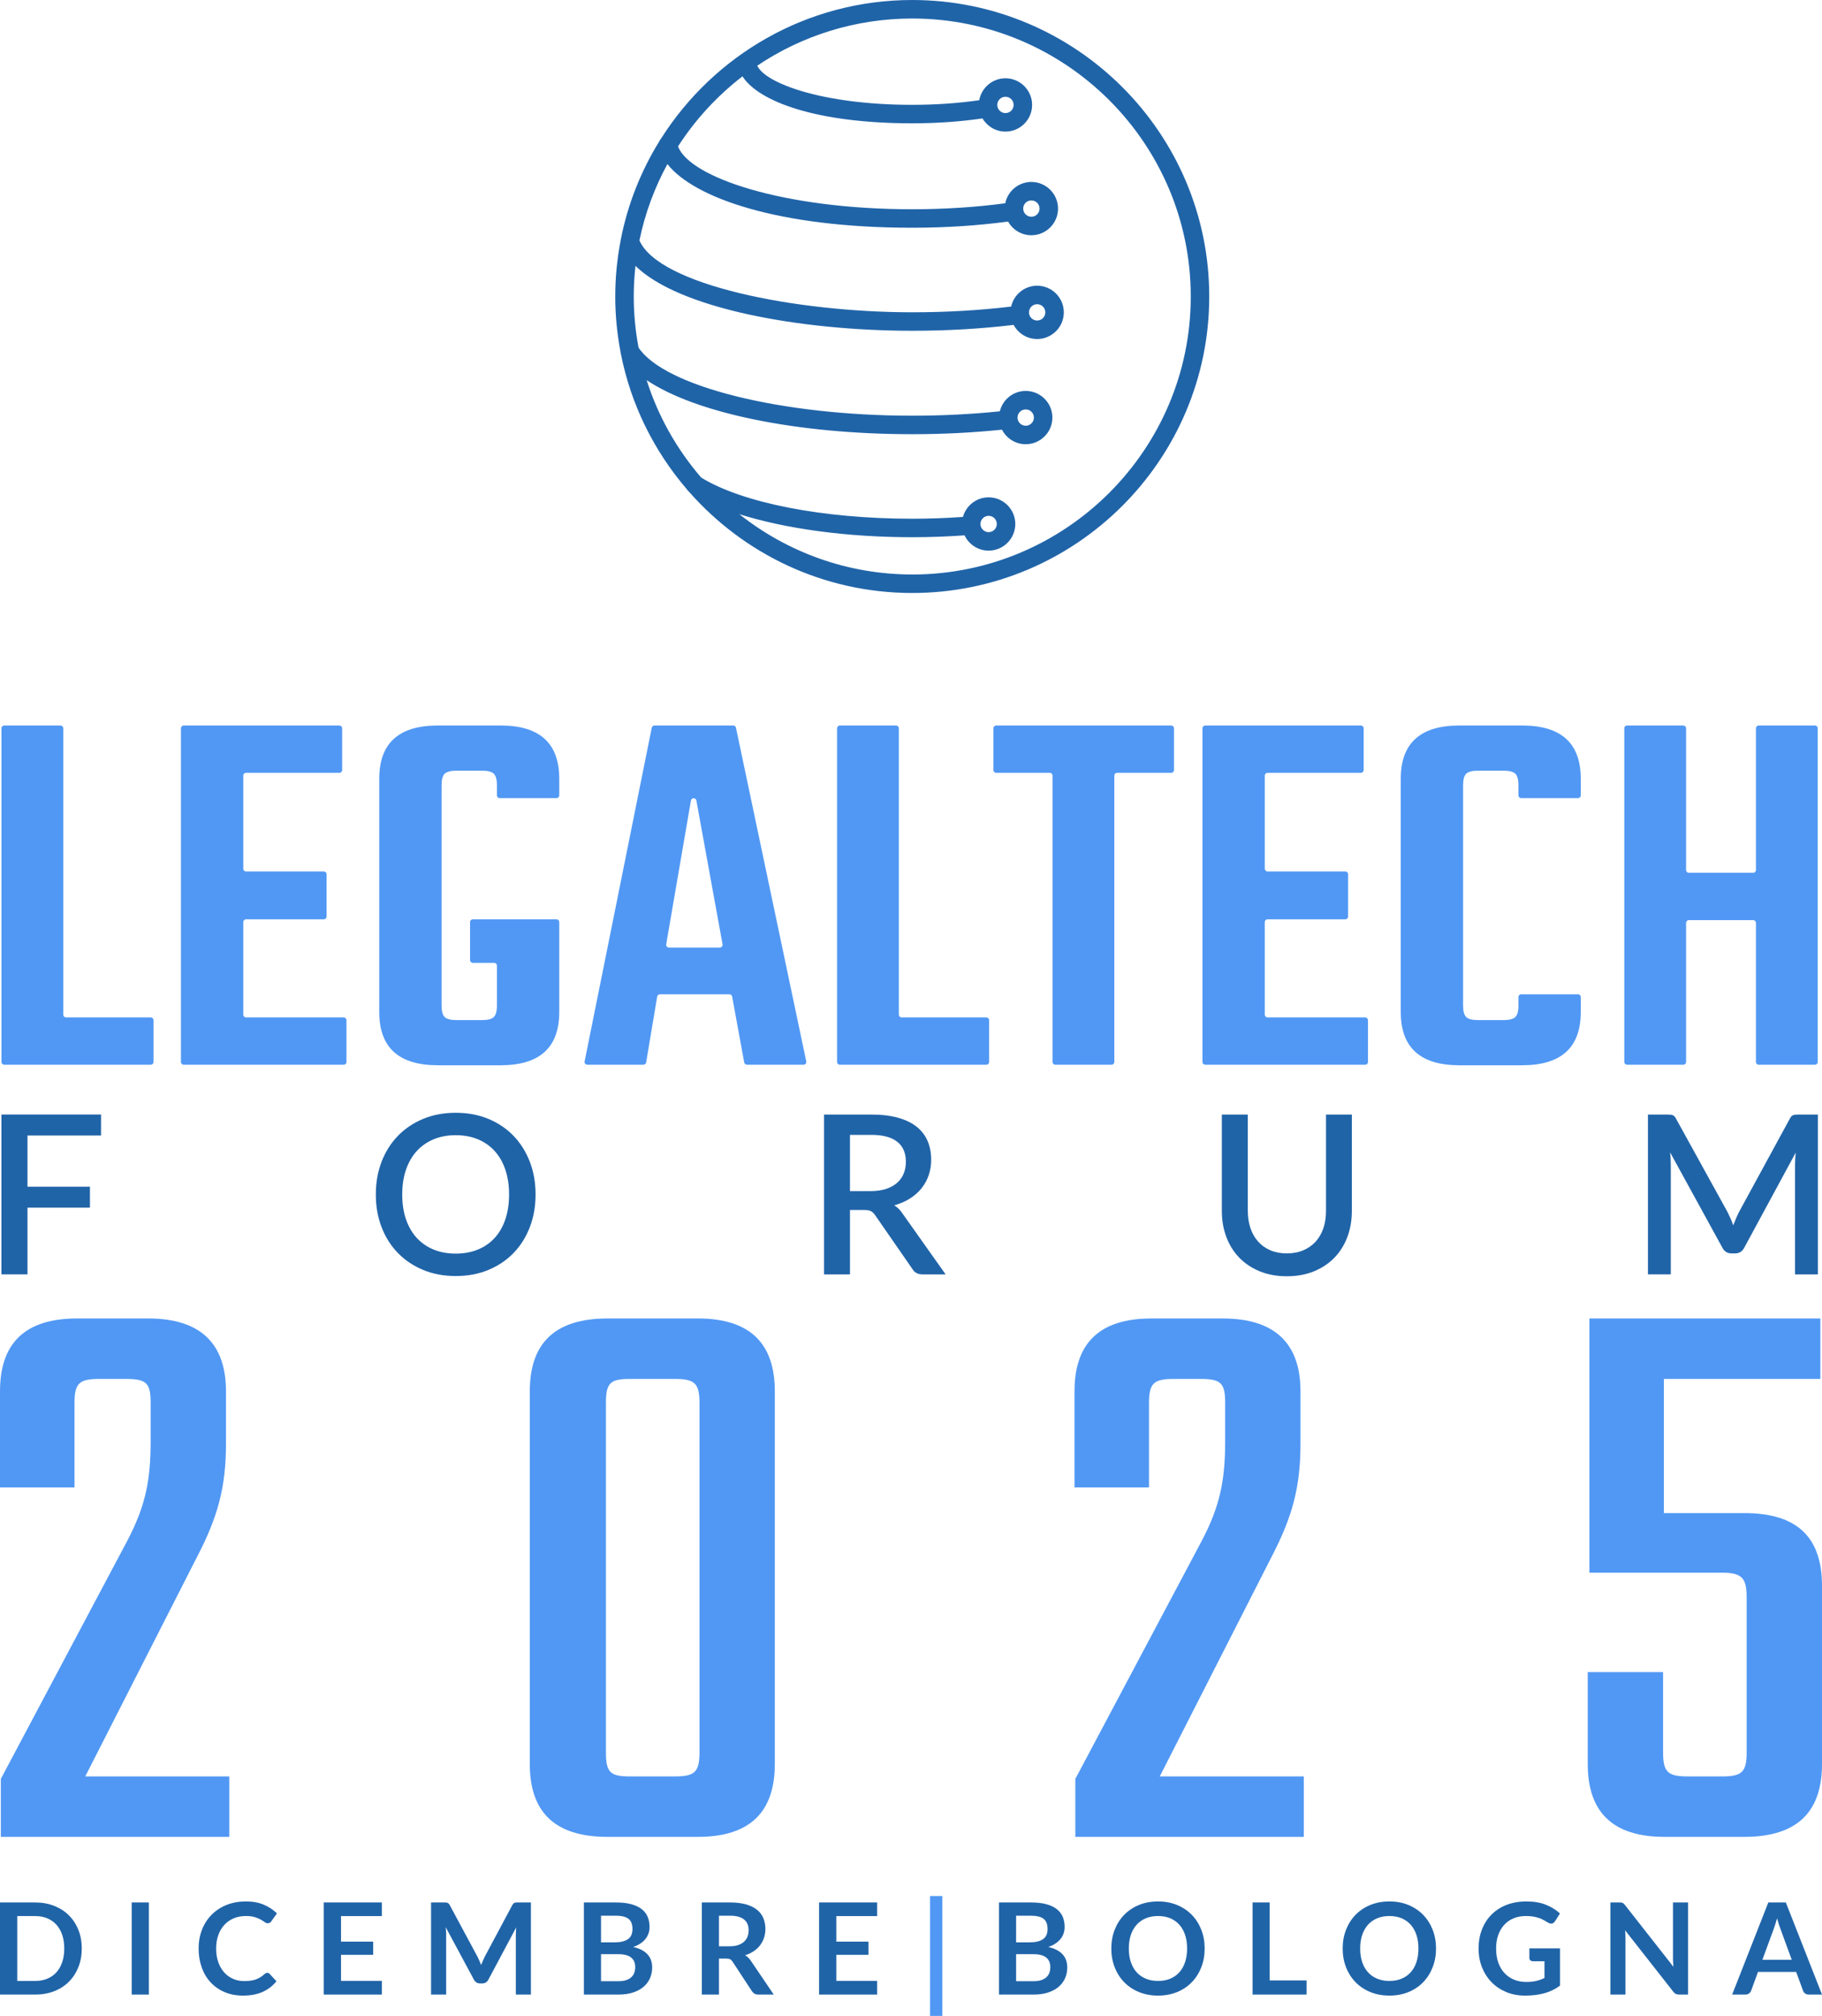
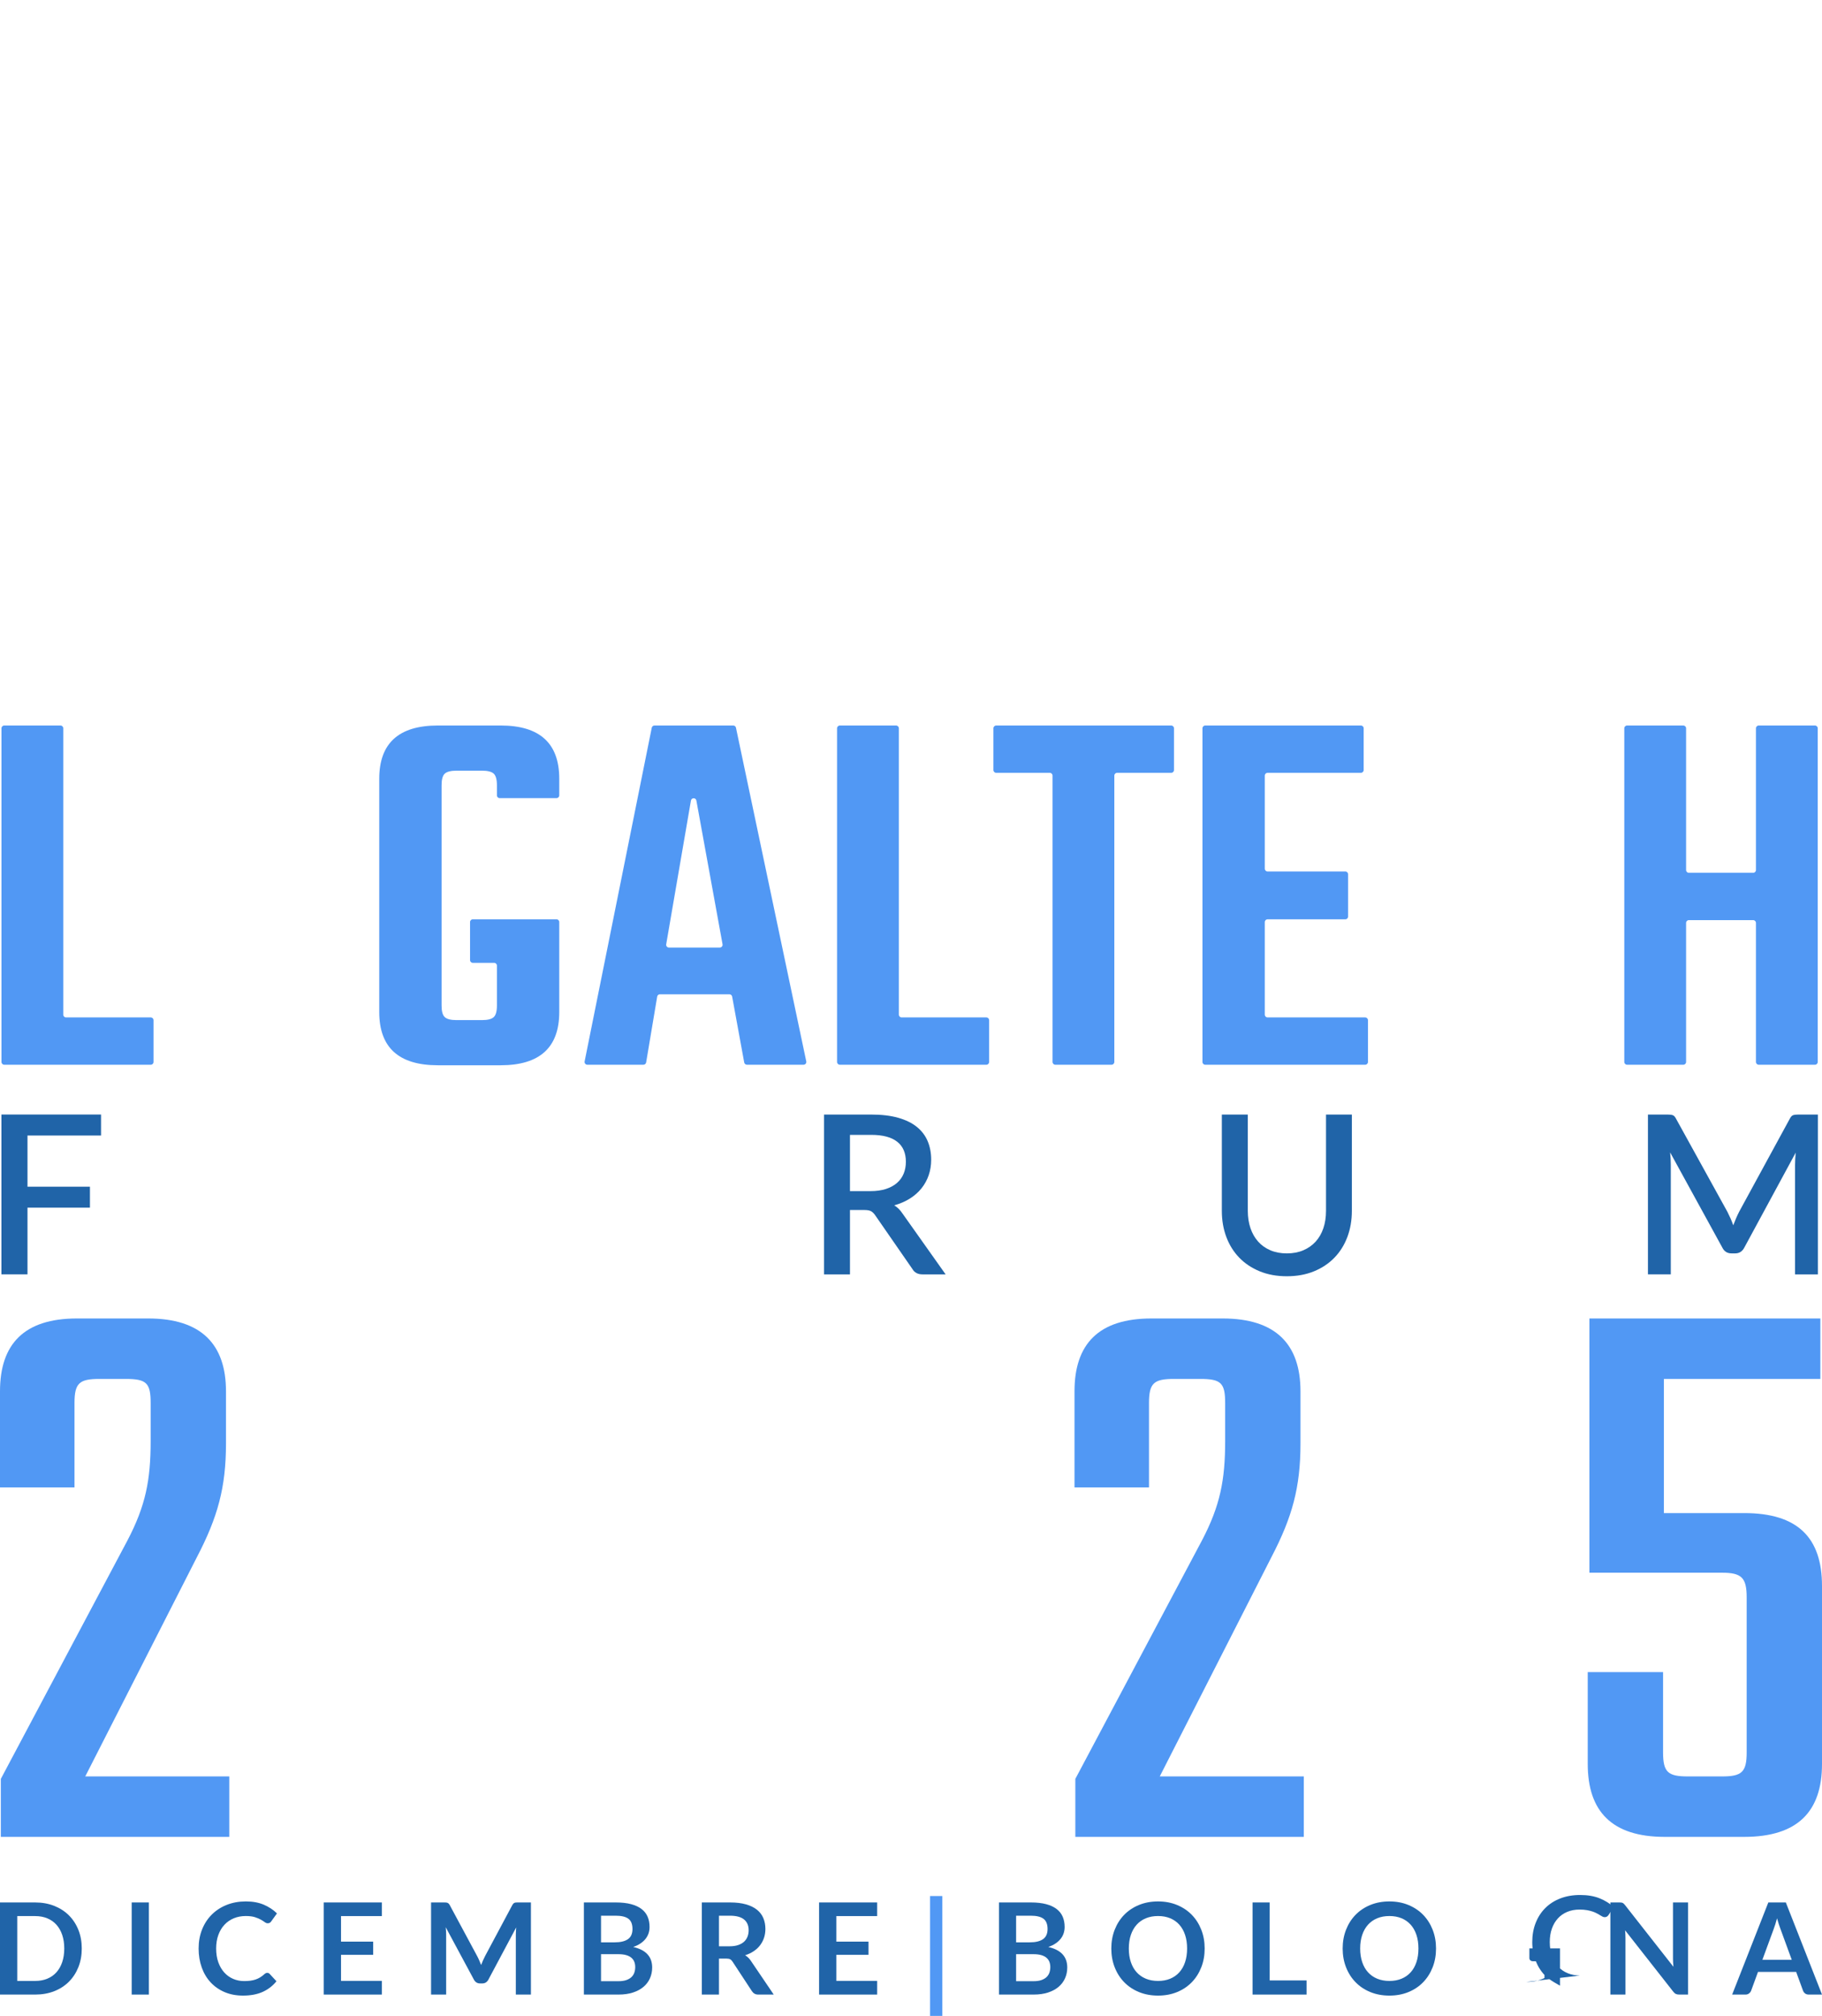
<svg xmlns="http://www.w3.org/2000/svg" id="Layer_2" data-name="Layer 2" viewBox="0 0 382.363 422.877">
  <defs>
    <style>
      .cls-1 {
        fill: #2064a8;
      }

      .cls-2 {
        fill: #5198f4;
      }
    </style>
  </defs>
  <g id="Layer_1-2" data-name="Layer 1">
    <g>
      <g>
        <path class="cls-2" d="M13.857,213.424h17.785c.32,0,.58.26.58.58v8.764c0,.32-.26.58-.58.58H.889c-.32,0-.58-.26-.58-.58v-69.998c0-.32.26-.58.58-.58h11.808c.32,0,.58.26.58.58v60.074c0,.32.26.58.58.58Z" />
-         <path class="cls-2" d="M51.635,213.424h20.491c.32,0,.58.26.58.58v8.764c0,.32-.26.58-.58.58h-33.573c-.32,0-.58-.26-.58-.58v-69.998c0-.32.26-.58.58-.58h32.671c.32,0,.58.26.58.58v8.764c0,.32-.26.58-.58.58h-19.59c-.32,0-.58.26-.58.58v19.533c0,.32.26.58.58.58h16.319c.32,0,.58.26.58.58v8.877c0,.32-.26.58-.58.58h-16.319c-.32,0-.58.26-.58.58v19.42c0,.32.26.58.58.58Z" />
        <path class="cls-2" d="M116.784,167.425h-11.921c-.32,0-.58-.26-.58-.58v-2.138c0-1.202-.226-2.01-.677-2.425-.45-.412-1.279-.619-2.48-.619h-5.3c-1.205,0-2.03.208-2.482.619-.452.415-.675,1.223-.675,2.425v46.235c0,1.204.224,2.012.675,2.425.452.414,1.277.619,2.482.619h5.3c1.201,0,2.03-.206,2.48-.619.452-.413.677-1.221.677-2.425v-8.385c0-.32-.26-.58-.58-.58h-4.479c-.32,0-.58-.26-.58-.58v-7.974c0-.32.26-.58.58-.58h17.561c.32,0,.58.26.58.58v18.873c0,7.442-4.099,11.164-12.292,11.164h-13.193c-8.195,0-12.292-3.722-12.292-11.164v-48.943c0-7.442,4.097-11.164,12.292-11.164h13.193c8.193,0,12.292,3.722,12.292,11.164v3.492c0,.32-.26.58-.58.58Z" />
        <path class="cls-2" d="M156.18,222.872l-2.532-13.822c-.05-.275-.291-.476-.571-.476h-14.589c-.283,0-.525.205-.572.484l-2.317,13.805c-.047.279-.289.484-.572.484h-11.77c-.366,0-.641-.335-.569-.695l14.089-69.998c.055-.271.292-.466.569-.466h16.534c.274,0,.511.192.568.46l14.753,69.998c.076.361-.199.7-.568.7h-11.883c-.28,0-.52-.2-.571-.476ZM140.379,198.764h10.682c.362,0,.636-.328.571-.684l-5.492-30.151c-.116-.638-1.032-.634-1.142.006l-5.191,30.151c-.061.354.212.678.572.678Z" />
        <path class="cls-2" d="M189.213,213.424h17.786c.32,0,.58.26.58.58v8.764c0,.32-.26.58-.58.58h-30.754c-.32,0-.58-.26-.58-.58v-69.998c0-.32.26-.58.58-.58h11.807c.32,0,.58.26.58.58v60.074c0,.32.26.58.58.58Z" />
        <path class="cls-2" d="M246.371,152.77v8.764c0,.32-.26.58-.58.58h-11.358c-.32,0-.58.26-.58.58v60.074c0,.32-.26.58-.58.58h-11.807c-.32,0-.58-.26-.58-.58v-60.074c0-.32-.26-.58-.58-.58h-11.246c-.32,0-.58-.26-.58-.58v-8.764c0-.32.26-.58.58-.58h36.731c.32,0,.58.26.58.58Z" />
        <path class="cls-2" d="M266.01,213.424h20.49c.32,0,.58.26.58.58v8.764c0,.32-.26.58-.58.58h-33.572c-.32,0-.58-.26-.58-.58v-69.998c0-.32.26-.58.58-.58h32.67c.32,0,.58.26.58.58v8.764c0,.32-.26.58-.58.58h-19.589c-.32,0-.58.26-.58.58v19.533c0,.32.26.58.58.58h16.318c.32,0,.58.26.58.58v8.877c0,.32-.26.58-.58.58h-16.318c-.32,0-.58.26-.58.58v19.42c0,.32.26.58.58.58Z" />
-         <path class="cls-2" d="M331.158,167.425h-11.921c-.32,0-.58-.26-.58-.58v-2.138c0-1.202-.226-2.01-.677-2.425-.45-.412-1.279-.619-2.48-.619h-5.3c-1.205,0-2.03.208-2.482.619-.452.415-.675,1.223-.675,2.425v46.235c0,1.204.224,2.012.675,2.425.452.414,1.277.619,2.482.619h5.3c1.201,0,2.03-.206,2.48-.619.452-.413.677-1.221.677-2.425v-1.788c0-.32.26-.58.58-.58h11.921c.32,0,.58.26.58.58v3.142c0,7.442-4.099,11.164-12.292,11.164h-13.193c-8.195,0-12.292-3.722-12.292-11.164v-48.943c0-7.442,4.097-11.164,12.292-11.164h13.193c8.193,0,12.292,3.722,12.292,11.164v3.492c0,.32-.26.58-.58.58Z" />
        <path class="cls-2" d="M369.08,152.19h11.809c.32,0,.58.26.58.58v69.998c0,.32-.26.58-.58.58h-11.809c-.32,0-.58-.26-.58-.58v-29.175c0-.32-.26-.58-.58-.58h-13.5c-.32,0-.58.26-.58.58v29.175c0,.32-.26.58-.58.58h-11.807c-.32,0-.58-.26-.58-.58v-69.998c0-.32.26-.58.58-.58h11.807c.32,0,.58.26.58.58v29.739c0,.32.26.58.58.58h13.5c.32,0,.58-.26.58-.58v-29.739c0-.32.26-.58.58-.58Z" />
      </g>
      <g>
        <path class="cls-1" d="M5.769,238.198v10.732h13.106v4.399H5.769v13.993H.297v-33.525h20.907v4.401H5.769Z" />
-         <path class="cls-1" d="M112.394,250.56c0,2.483-.404,4.773-1.21,6.867-.808,2.095-1.945,3.9-3.41,5.414-1.468,1.513-3.228,2.697-5.285,3.551-2.056.854-4.343,1.28-6.856,1.28-2.501,0-4.777-.426-6.833-1.28-2.056-.854-3.822-2.037-5.297-3.551-1.475-1.513-2.615-3.318-3.423-5.414-.806-2.094-1.21-4.384-1.21-6.867,0-2.483.404-4.773,1.21-6.867.808-2.095,1.948-3.904,3.423-5.425,1.475-1.521,3.241-2.708,5.297-3.562,2.056-.854,4.332-1.281,6.833-1.281,2.514,0,4.8.427,6.856,1.281s3.817,2.041,5.285,3.562c1.465,1.521,2.602,3.33,3.41,5.425.806,2.094,1.21,4.384,1.21,6.867ZM106.832,250.56c0-1.925-.26-3.655-.781-5.191-.52-1.537-1.266-2.841-2.236-3.912-.97-1.071-2.145-1.893-3.527-2.468-1.382-.573-2.933-.861-4.656-.861-1.708,0-3.254.288-4.633.861-1.382.575-2.562,1.397-3.539,2.468s-1.73,2.375-2.258,3.912c-.528,1.536-.791,3.266-.791,5.191,0,1.94.263,3.678.791,5.215.528,1.536,1.281,2.837,2.258,3.899.978,1.064,2.157,1.878,3.539,2.444,1.379.567,2.925.85,4.633.85,1.723,0,3.274-.283,4.656-.85,1.382-.566,2.556-1.381,3.527-2.444.97-1.062,1.715-2.363,2.236-3.899.52-1.537.781-3.275.781-5.215Z" />
        <path class="cls-1" d="M198.443,267.323h-4.865c-.962,0-1.662-.373-2.097-1.118l-7.821-11.291c-.265-.388-.553-.667-.861-.839-.311-.171-.778-.256-1.397-.256h-3.029v13.504h-5.446v-33.525h9.872c2.203,0,4.1.225,5.691.674,1.591.451,2.898,1.091,3.923,1.921,1.023.831,1.781,1.828,2.269,2.992.49,1.163.735,2.459.735,3.888,0,1.163-.177,2.251-.525,3.259-.349,1.009-.854,1.925-1.513,2.747-.659.824-1.47,1.537-2.433,2.142-.962.605-2.056,1.079-3.282,1.42.667.404,1.24.97,1.723,1.7l9.056,12.781ZM182.657,249.862c1.243,0,2.329-.152,3.259-.453.932-.303,1.708-.726,2.329-1.269.621-.543,1.086-1.191,1.397-1.944.311-.753.465-1.586.465-2.502,0-1.831-.604-3.228-1.816-4.191-1.21-.962-3.042-1.444-5.492-1.444h-4.426v11.804h4.284Z" />
        <path class="cls-1" d="M270.058,262.922c1.288,0,2.44-.217,3.456-.652,1.018-.435,1.879-1.04,2.584-1.815.707-.777,1.245-1.711,1.619-2.805.371-1.095.558-2.309.558-3.644v-20.208h5.424v20.208c0,1.972-.313,3.794-.942,5.47-.629,1.677-1.533,3.124-2.713,4.343s-2.61,2.173-4.295,2.863c-1.685.691-3.582,1.036-5.691,1.036-2.112,0-4.009-.345-5.694-1.036-1.682-.691-3.115-1.645-4.295-2.863-1.18-1.219-2.084-2.665-2.713-4.343-.629-1.676-.942-3.499-.942-5.47v-20.208h5.449v20.184c0,1.335.184,2.55.558,3.644.371,1.094.907,2.034,1.607,2.817.697.784,1.556,1.393,2.572,1.828,1.016.435,2.17.652,3.458.652Z" />
        <path class="cls-1" d="M381.503,233.798v33.525h-4.797v-22.978c0-.373.013-.781.035-1.223.023-.442.058-.888.106-1.339l-10.779,19.905c-.419.824-1.064,1.234-1.933,1.234h-.768c-.887,0-1.531-.411-1.933-1.234l-10.943-19.952c.048.451.081.901.106,1.35.023.451.033.87.033,1.258v22.978h-4.795v-33.525h4.075c.48,0,.854.043,1.117.128.265.086.505.346.722.781l10.756,19.486c.232.451.452.912.662,1.386s.399.959.571,1.455c.187-.496.384-.989.594-1.478s.432-.959.664-1.41l10.592-19.439c.217-.435.457-.695.722-.781.263-.085.637-.128,1.117-.128h4.075Z" />
      </g>
    </g>
-     <path class="cls-1" d="M191.443,0c-22.149,0-41.622,11.598-52.68,29.017-.162.173-.292.373-.382.593-3.831,6.19-6.605,13.094-8.07,20.466-.045.148-.074.301-.082.458-.722,3.78-1.115,7.674-1.115,11.661,0,3.945.386,7.8,1.094,11.543.01.156.035.312.083.464,2.104,10.689,6.963,20.397,13.803,28.371.124.219.29.413.499.575,11.432,13.006,28.19,21.242,46.849,21.242,34.368,0,62.328-27.9,62.328-62.195,0-34.294-27.96-62.195-62.328-62.195ZM191.443,120.509c-13.705,0-26.312-4.743-36.29-12.653,9.64,3.059,22.527,4.836,36.29,4.836,3.714,0,7.383-.14,10.976-.393.898,1.892,2.822,3.208,5.054,3.208,3.085,0,5.595-2.508,5.595-5.591,0-3.083-2.51-5.591-5.595-5.591-2.571,0-4.737,1.744-5.389,4.109-3.482.244-7.039.378-10.64.378-18.729,0-35.626-3.304-44.292-8.633-5.098-5.909-9.039-12.837-11.449-20.442,10.206,6.874,31.333,11.343,55.741,11.343,6.469,0,12.776-.324,18.833-.947.928,1.809,2.809,3.052,4.979,3.052,3.085,0,5.595-2.508,5.595-5.591,0-3.083-2.51-5.591-5.595-5.591-2.632,0-4.839,1.827-5.432,4.277-5.907.606-12.063.92-18.379.92-27.499,0-52.004-6.121-57.441-14.286-.65-3.477-1.007-7.056-1.007-10.719,0-2.171.129-4.311.362-6.422,9.12,8.953,34.532,13.611,58.086,13.611,7.371,0,14.501-.418,21.276-1.231.943,1.761,2.801,2.963,4.935,2.963,3.085,0,5.595-2.508,5.595-5.591,0-3.083-2.51-5.591-5.595-5.591-2.667,0-4.9,1.876-5.458,4.375-6.604.79-13.558,1.196-20.754,1.196-24.64,0-53.187-5.75-57.253-15.07,1.171-5.682,3.172-11.066,5.873-16.018,5.572,7.106,23.329,13.356,51.38,13.356,6.922,0,13.772-.449,20.113-1.3.957,1.712,2.787,2.874,4.886,2.874,3.085,0,5.595-2.508,5.595-5.591,0-3.083-2.51-5.591-5.595-5.591-2.703,0-4.963,1.925-5.482,4.475-6.147.82-12.792,1.254-19.516,1.254-27.051,0-46.726-6.688-49.155-13.186,3.64-5.637,8.222-10.609,13.529-14.694,3.371,5.271,15.463,9.852,35.626,9.852,5.139,0,10.141-.355,14.742-1.026.974,1.649,2.766,2.762,4.817,2.762,3.085,0,5.595-2.508,5.595-5.591,0-3.083-2.51-5.591-5.595-5.591-2.746,0-5.031,1.989-5.502,4.6-4.38.633-9.147.968-14.058.968-18.817,0-30.885-4.541-32.524-8.216,9.304-6.241,20.495-9.888,32.524-9.888,32.228,0,58.448,26.16,58.448,58.315,0,32.155-26.22,58.314-58.448,58.314ZM205.758,109.916c0-.945.768-1.711,1.715-1.711s1.715.766,1.715,1.711c0,.945-.768,1.711-1.715,1.711s-1.715-.766-1.715-1.711ZM213.54,87.594c0-.945.768-1.711,1.715-1.711.947,0,1.715.766,1.715,1.711s-.768,1.711-1.715,1.711c-.947,0-1.715-.766-1.715-1.711ZM215.94,65.525c0-.945.768-1.711,1.715-1.711.947,0,1.715.766,1.715,1.711,0,.945-.768,1.711-1.715,1.711-.947,0-1.715-.766-1.715-1.711ZM214.727,43.755c0-.945.768-1.711,1.715-1.711s1.715.766,1.715,1.711-.768,1.711-1.715,1.711-1.715-.766-1.715-1.711ZM209.288,22.008c0-.945.768-1.711,1.715-1.711s1.715.766,1.715,1.711c0,.945-.768,1.711-1.715,1.711s-1.715-.766-1.715-1.711Z" />
    <g>
      <path class="cls-2" d="M15.635,312.011H0v-20.151c0-9.903,5.037-15.286,16.155-15.286h14.94c11.118,0,16.329,5.383,16.329,15.286v10.943c0,9.208-1.735,15.46-6.081,23.799l-23.451,46.035h30.226v12.681H.174v-12.161l26.578-50.028c3.822-7.296,4.863-12.681,4.863-20.846v-7.99c0-4.171-.866-5.037-5.209-5.037h-5.56c-4.168,0-5.212.866-5.212,5.037v17.719Z" />
-       <path class="cls-2" d="M162.603,370.033c0,9.9-5.04,15.286-16.157,15.286h-18.934c-11.292,0-16.329-5.386-16.329-15.286v-78.173c0-9.903,5.037-15.286,16.329-15.286h18.934c11.118,0,16.157,5.383,16.157,15.286v78.173ZM146.794,294.293c0-4.171-1.043-5.037-5.212-5.037h-9.38c-4.171,0-5.04.866-5.04,5.037v73.307c0,4.168.869,5.037,5.04,5.037h9.38c4.168,0,5.212-.869,5.212-5.037v-73.307Z" />
      <path class="cls-2" d="M241.129,312.011h-15.635v-20.151c0-9.903,5.037-15.286,16.155-15.286h14.94c11.118,0,16.329,5.383,16.329,15.286v10.943c0,9.208-1.738,15.46-6.081,23.799l-23.451,46.035h30.226v12.681h-47.944v-12.161l26.578-50.028c3.822-7.296,4.863-12.681,4.863-20.846v-7.99c0-4.171-.866-5.037-5.209-5.037h-5.56c-4.168,0-5.212.866-5.212,5.037v17.719Z" />
    </g>
    <path class="cls-2" d="M366.034,317.397c11.292,0,16.329,5.211,16.329,15.287v37.348c0,9.902-5.037,15.287-16.329,15.287h-16.677c-11.118,0-16.155-5.385-16.155-15.287v-19.282h15.808v16.85c0,4.169,1.042,5.038,5.212,5.038h7.122c4.169,0,5.212-.869,5.212-5.038v-32.485c0-4.169-1.042-5.211-5.212-5.211h-27.794v-53.33h48.466v12.681h-32.832v28.142h16.85Z" />
    <g>
      <path class="cls-1" d="M17.16,408.737c0,1.417-.236,2.718-.708,3.903-.472,1.184-1.136,2.205-1.991,3.06-.855.855-1.884,1.519-3.087,1.992-1.203.472-2.535.708-3.996.708H0v-19.325h7.377c1.461,0,2.793.239,3.996.716,1.203.477,2.232,1.14,3.087,1.991.855.851,1.519,1.868,1.991,3.054.473,1.185.708,2.485.708,3.902ZM13.485,408.737c0-1.06-.142-2.011-.428-2.853s-.691-1.554-1.216-2.138c-.526-.583-1.165-1.031-1.918-1.343-.753-.312-1.602-.469-2.546-.469h-3.756v13.605h3.756c.944,0,1.793-.155,2.546-.468.753-.311,1.392-.759,1.918-1.344.525-.583.931-1.296,1.216-2.138.285-.841.428-1.792.428-2.853Z" />
      <path class="cls-1" d="M31.245,418.399h-3.608v-19.325h3.608v19.325Z" />
      <path class="cls-1" d="M56.09,413.842c.196,0,.365.076.508.227l1.417,1.537c-.784.971-1.749,1.715-2.893,2.231-1.145.517-2.519.775-4.123.775-1.434,0-2.724-.244-3.869-.735-1.145-.49-2.123-1.171-2.934-2.045-.811-.873-1.432-1.915-1.864-3.127-.433-1.211-.649-2.535-.649-3.969,0-1.452.241-2.782.722-3.989.481-1.207,1.158-2.247,2.032-3.12.873-.874,1.918-1.553,3.134-2.039s2.559-.729,4.029-.729c1.434,0,2.689.229,3.762.688,1.074.46,1.994,1.068,2.76,1.825l-1.203,1.67c-.071.108-.163.201-.274.281-.112.08-.265.121-.461.121-.205,0-.414-.08-.628-.24-.214-.161-.485-.334-.815-.522-.33-.187-.746-.361-1.25-.521-.503-.16-1.142-.24-1.918-.24-.909,0-1.744.158-2.506.475s-1.417.768-1.964,1.356c-.548.588-.976,1.303-1.283,2.145-.307.841-.461,1.788-.461,2.839,0,1.087.154,2.054.461,2.901s.724,1.559,1.25,2.138c.525.579,1.145,1.022,1.858,1.33.713.307,1.479.461,2.299.461.49,0,.933-.027,1.33-.08.396-.053.762-.138,1.096-.254.334-.116.65-.265.949-.448.299-.182.595-.407.889-.674.089-.08.182-.145.281-.194.098-.049.205-.074.321-.074Z" />
      <path class="cls-1" d="M80.132,399.074v2.86h-8.567v5.359h6.749v2.767h-6.749v5.466h8.567v2.873h-12.189v-19.325h12.189Z" />
      <path class="cls-1" d="M100.586,411.269c.129.307.256.617.381.928.125-.32.254-.637.388-.948.134-.312.276-.611.428-.896l5.72-10.705c.071-.133.145-.241.22-.321.076-.08.161-.137.254-.173.093-.036.198-.058.314-.067.116-.009.254-.014.414-.014h2.713v19.325h-3.167v-12.482c0-.231.007-.485.02-.762.013-.276.033-.557.06-.841l-5.84,10.959c-.133.249-.307.443-.521.581-.214.138-.464.207-.748.207h-.494c-.286,0-.535-.068-.749-.207-.214-.138-.388-.332-.521-.581l-5.92-10.999c.036.295.06.581.073.862.014.281.02.542.02.782v12.482h-3.167v-19.325h2.713c.16,0,.298.005.414.014.116.009.22.032.314.067.094.036.18.093.261.173.08.08.156.188.227.321l5.773,10.731c.151.286.292.581.421.889Z" />
      <path class="cls-1" d="M122.536,418.399v-19.325h6.669c1.265,0,2.345.121,3.241.361.895.241,1.631.584,2.205,1.029.575.446.996.985,1.263,1.617s.401,1.345.401,2.138c0,.455-.067.889-.2,1.303-.134.414-.341.802-.622,1.163-.28.361-.637.688-1.069.983-.432.294-.947.544-1.543.748,2.655.597,3.983,2.032,3.983,4.303,0,.82-.156,1.577-.468,2.272s-.766,1.294-1.363,1.797c-.597.503-1.332.898-2.205,1.182-.873.286-1.871.428-2.994.428h-7.297ZM126.131,407.441h2.873c1.22,0,2.147-.222,2.78-.668.632-.445.949-1.154.949-2.125,0-1.007-.285-1.724-.855-2.152-.57-.427-1.461-.642-2.673-.642h-3.074v5.587ZM126.131,409.926v5.667h3.648c.668,0,1.227-.08,1.677-.24s.811-.375,1.083-.642c.272-.267.468-.579.588-.935.12-.357.18-.736.18-1.136,0-.419-.067-.796-.201-1.13-.133-.334-.343-.619-.628-.855-.285-.236-.651-.416-1.096-.541-.446-.125-.985-.188-1.617-.188h-3.635Z" />
      <path class="cls-1" d="M150.882,410.848v7.551h-3.595v-19.325h5.894c1.318,0,2.448.136,3.388.408.94.272,1.71.652,2.312,1.143.602.489,1.042,1.076,1.323,1.757.28.682.421,1.432.421,2.252,0,.651-.096,1.265-.287,1.845-.192.579-.468,1.104-.828,1.577s-.807.887-1.337,1.243c-.53.357-1.134.642-1.811.855.454.259.846.629,1.176,1.109l4.838,7.137h-3.234c-.312,0-.577-.062-.795-.187-.218-.125-.403-.304-.555-.535l-4.063-6.188c-.151-.231-.318-.396-.501-.494-.182-.098-.452-.147-.808-.147h-1.537ZM150.882,408.269h2.245c.677,0,1.267-.084,1.771-.254.503-.169.917-.402,1.243-.701.325-.299.568-.653.729-1.063.16-.41.241-.86.241-1.35,0-.98-.323-1.732-.969-2.258-.646-.526-1.633-.789-2.96-.789h-2.299v6.415Z" />
      <path class="cls-1" d="M184.079,399.074v2.86h-8.567v5.359h6.749v2.767h-6.749v5.466h8.567v2.873h-12.189v-19.325h12.189Z" />
      <path class="cls-2" d="M195.184,397.725h2.566v25.152h-2.566v-25.152Z" />
      <path class="cls-1" d="M209.644,418.399v-19.325h6.669c1.265,0,2.345.121,3.241.361.895.241,1.631.584,2.205,1.029.575.446.996.985,1.263,1.617.267.633.401,1.345.401,2.138,0,.455-.067.889-.2,1.303-.134.414-.341.802-.622,1.163-.28.361-.637.688-1.069.983-.432.294-.947.544-1.543.748,2.655.597,3.983,2.032,3.983,4.303,0,.82-.156,1.577-.468,2.272-.312.695-.766,1.294-1.363,1.797-.597.503-1.332.898-2.205,1.182-.873.286-1.871.428-2.994.428h-7.297ZM213.239,407.441h2.873c1.22,0,2.147-.222,2.78-.668.632-.445.949-1.154.949-2.125,0-1.007-.285-1.724-.855-2.152-.57-.427-1.461-.642-2.673-.642h-3.074v5.587ZM213.239,409.926v5.667h3.648c.668,0,1.227-.08,1.677-.24s.811-.375,1.083-.642c.272-.267.468-.579.588-.935.12-.357.18-.736.18-1.136,0-.419-.067-.796-.201-1.13-.133-.334-.343-.619-.628-.855-.285-.236-.651-.416-1.096-.541-.446-.125-.985-.188-1.617-.188h-3.635Z" />
      <path class="cls-1" d="M252.81,408.737c0,1.417-.236,2.729-.708,3.936-.472,1.208-1.136,2.252-1.991,3.134-.856.883-1.884,1.571-3.087,2.065-1.203.494-2.535.741-3.996.741s-2.795-.247-4.002-.741c-1.208-.494-2.241-1.182-3.101-2.065-.86-.882-1.525-1.926-1.998-3.134-.472-1.207-.708-2.519-.708-3.936,0-1.417.236-2.729.708-3.936.473-1.207,1.138-2.252,1.998-3.134.86-.882,1.893-1.57,3.101-2.065,1.207-.494,2.541-.741,4.002-.741s2.793.25,3.996.748c1.203.499,2.232,1.187,3.087,2.065.855.878,1.519,1.92,1.991,3.127.472,1.207.708,2.519.708,3.936ZM249.122,408.737c0-1.06-.14-2.011-.421-2.853-.28-.842-.684-1.557-1.209-2.145-.526-.587-1.165-1.037-1.918-1.349-.753-.311-1.602-.468-2.546-.468-.944,0-1.795.156-2.553.468-.757.312-1.401.762-1.931,1.349-.53.588-.938,1.303-1.223,2.145-.285.842-.428,1.793-.428,2.853,0,1.061.142,2.012.428,2.853.285.842.693,1.555,1.223,2.138.53.584,1.173,1.032,1.931,1.344.757.312,1.608.468,2.553.468.945,0,1.793-.155,2.546-.468.753-.311,1.392-.759,1.918-1.344.525-.583.929-1.296,1.209-2.138.281-.841.421-1.792.421-2.853Z" />
      <path class="cls-1" d="M266.455,415.432h7.738v2.967h-11.333v-19.325h3.595v16.358Z" />
      <path class="cls-1" d="M301.363,408.737c0,1.417-.236,2.729-.709,3.936-.473,1.208-1.136,2.252-1.991,3.134-.855.883-1.884,1.571-3.087,2.065-1.202.494-2.535.741-3.996.741s-2.795-.247-4.003-.741c-1.207-.494-2.24-1.182-3.1-2.065-.86-.882-1.525-1.926-1.998-3.134-.473-1.207-.708-2.519-.708-3.936,0-1.417.235-2.729.708-3.936.473-1.207,1.138-2.252,1.998-3.134s1.893-1.57,3.1-2.065c1.208-.494,2.542-.741,4.003-.741s2.794.25,3.996.748c1.203.499,2.232,1.187,3.087,2.065s1.518,1.92,1.991,3.127.709,2.519.709,3.936ZM297.674,408.737c0-1.06-.14-2.011-.421-2.853s-.684-1.557-1.21-2.145c-.526-.587-1.165-1.037-1.918-1.349-.752-.311-1.602-.468-2.546-.468-.944,0-1.795.156-2.553.468-.757.312-1.401.762-1.931,1.349-.531.588-.938,1.303-1.223,2.145-.286.842-.428,1.793-.428,2.853,0,1.061.142,2.012.428,2.853.285.842.692,1.555,1.223,2.138.53.584,1.173,1.032,1.931,1.344.757.312,1.608.468,2.553.468.944,0,1.793-.155,2.546-.468.753-.311,1.392-.759,1.918-1.344.526-.583.929-1.296,1.21-2.138.281-.841.421-1.792.421-2.853Z" />
-       <path class="cls-1" d="M320.287,415.753c.811,0,1.517-.073,2.118-.22.602-.146,1.174-.349,1.718-.608v-3.514h-2.419c-.232,0-.414-.064-.548-.194-.134-.13-.201-.288-.201-.475v-2.032h6.428v7.818c-.49.357-1.0.666-1.53.929-.53.263-1.095.479-1.697.649-.601.169-1.245.296-1.931.381-.686.084-1.426.127-2.218.127-1.408,0-2.704-.244-3.889-.735s-2.21-1.171-3.074-2.045c-.864-.873-1.539-1.915-2.025-3.127-.485-1.211-.729-2.535-.729-3.969,0-1.452.236-2.784.709-3.996.472-1.211,1.142-2.254,2.011-3.127.869-.873,1.922-1.55,3.161-2.032,1.239-.48,2.629-.722,4.17-.722,1.577,0,2.942.234,4.096.702,1.154.468,2.131,1.076,2.934,1.824l-1.043,1.63c-.205.33-.477.495-.815.495-.215,0-.433-.071-.655-.215-.285-.169-.576-.338-.875-.507-.299-.169-.629-.316-.99-.442-.361-.125-.766-.226-1.216-.306-.45-.081-.969-.121-1.557-.121-.953,0-1.815.16-2.586.481-.77.32-1.428.779-1.97,1.376-.544.597-.963,1.314-1.257,2.151-.295.838-.441,1.774-.441,2.807,0,1.114.155,2.105.468,2.974.311.869.748,1.602,1.31,2.199.561.597,1.229,1.054,2.004,1.369.775.316,1.622.475,2.54.475Z" />
+       <path class="cls-1" d="M320.287,415.753c.811,0,1.517-.073,2.118-.22.602-.146,1.174-.349,1.718-.608v-3.514h-2.419c-.232,0-.414-.064-.548-.194-.134-.13-.201-.288-.201-.475v-2.032h6.428v7.818s-2.21-1.171-3.074-2.045c-.864-.873-1.539-1.915-2.025-3.127-.485-1.211-.729-2.535-.729-3.969,0-1.452.236-2.784.709-3.996.472-1.211,1.142-2.254,2.011-3.127.869-.873,1.922-1.55,3.161-2.032,1.239-.48,2.629-.722,4.17-.722,1.577,0,2.942.234,4.096.702,1.154.468,2.131,1.076,2.934,1.824l-1.043,1.63c-.205.33-.477.495-.815.495-.215,0-.433-.071-.655-.215-.285-.169-.576-.338-.875-.507-.299-.169-.629-.316-.99-.442-.361-.125-.766-.226-1.216-.306-.45-.081-.969-.121-1.557-.121-.953,0-1.815.16-2.586.481-.77.32-1.428.779-1.97,1.376-.544.597-.963,1.314-1.257,2.151-.295.838-.441,1.774-.441,2.807,0,1.114.155,2.105.468,2.974.311.869.748,1.602,1.31,2.199.561.597,1.229,1.054,2.004,1.369.775.316,1.622.475,2.54.475Z" />
      <path class="cls-1" d="M340.239,399.095c.107.013.203.04.288.08.084.04.167.098.247.174.08.075.169.176.267.301l10.144,12.923c-.036-.311-.06-.617-.074-.915-.013-.299-.02-.576-.02-.835v-11.748h3.167v19.325h-1.858c-.286,0-.521-.044-.708-.133-.188-.089-.371-.249-.549-.481l-10.104-12.87c.027.286.047.568.06.848.014.281.021.537.021.769v11.867h-3.167v-19.325h1.884c.16,0,.294.007.4.021Z" />
      <path class="cls-1" d="M382.363,418.399h-2.779c-.312,0-.568-.078-.769-.234-.2-.155-.345-.349-.434-.581l-1.443-3.943h-8.005l-1.443,3.943c-.072.206-.213.392-.421.562-.21.169-.466.254-.769.254h-2.793l7.591-19.325h3.675l7.591,19.325ZM369.854,411.102h6.161l-2.352-6.428c-.107-.286-.225-.622-.354-1.009-.13-.388-.256-.809-.381-1.262-.126.454-.248.877-.368,1.269-.121.391-.238.735-.354,1.029l-2.353,6.401Z" />
    </g>
  </g>
</svg>